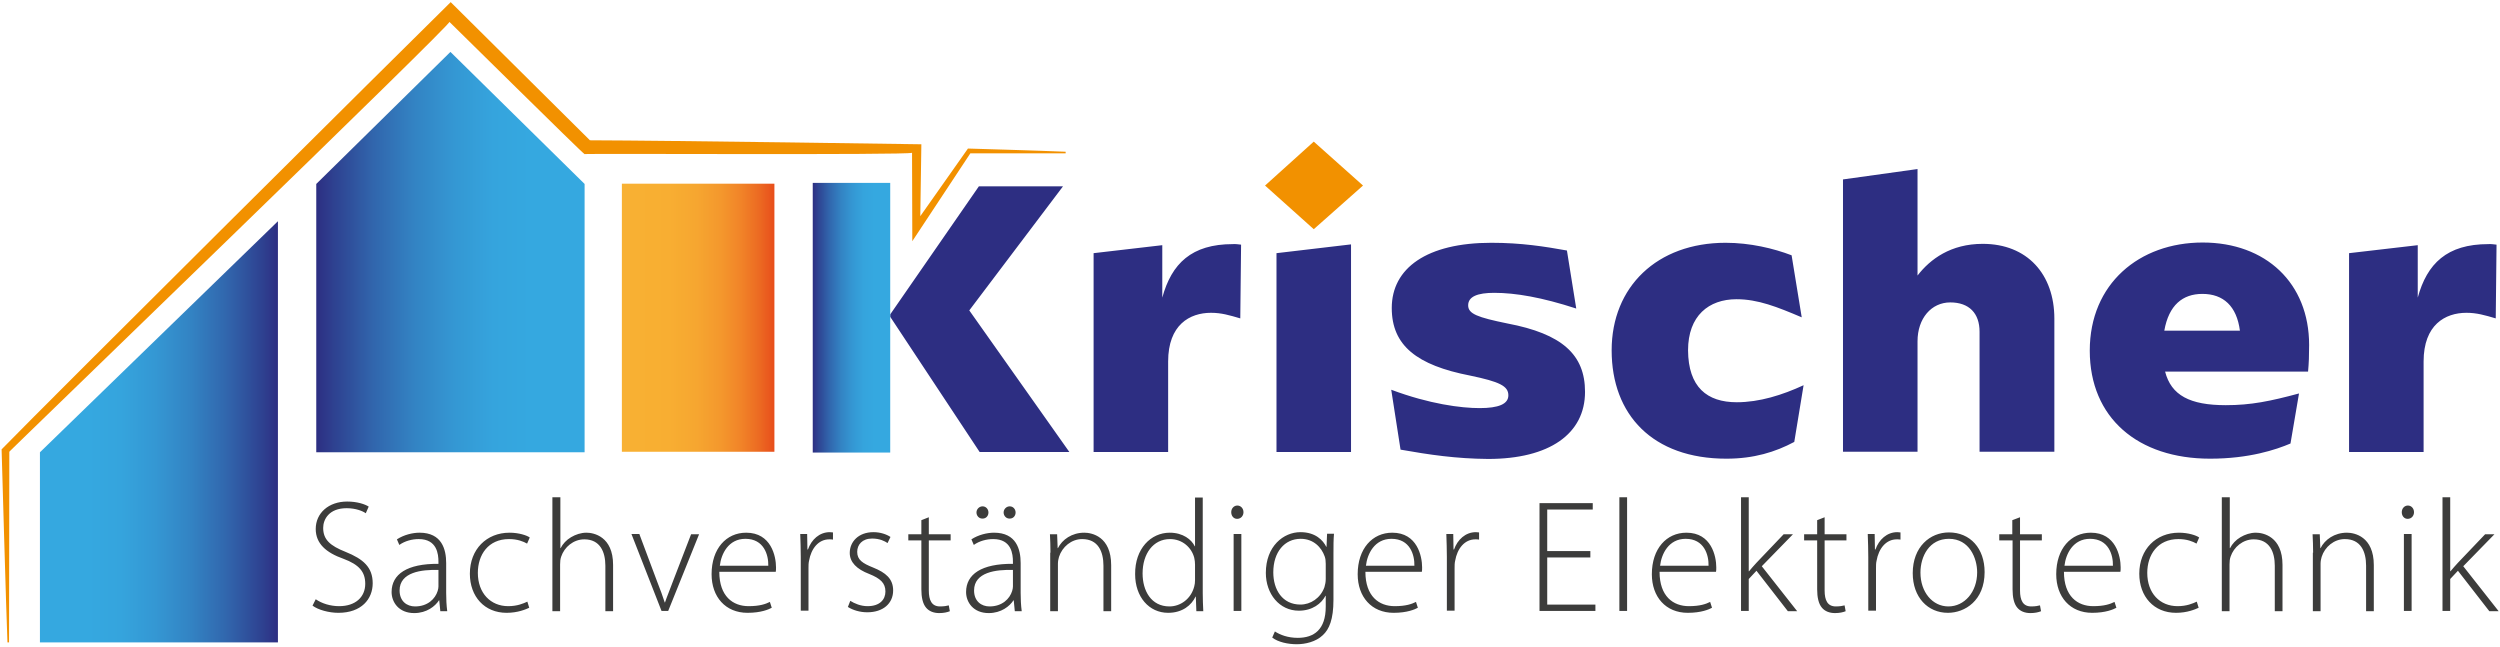
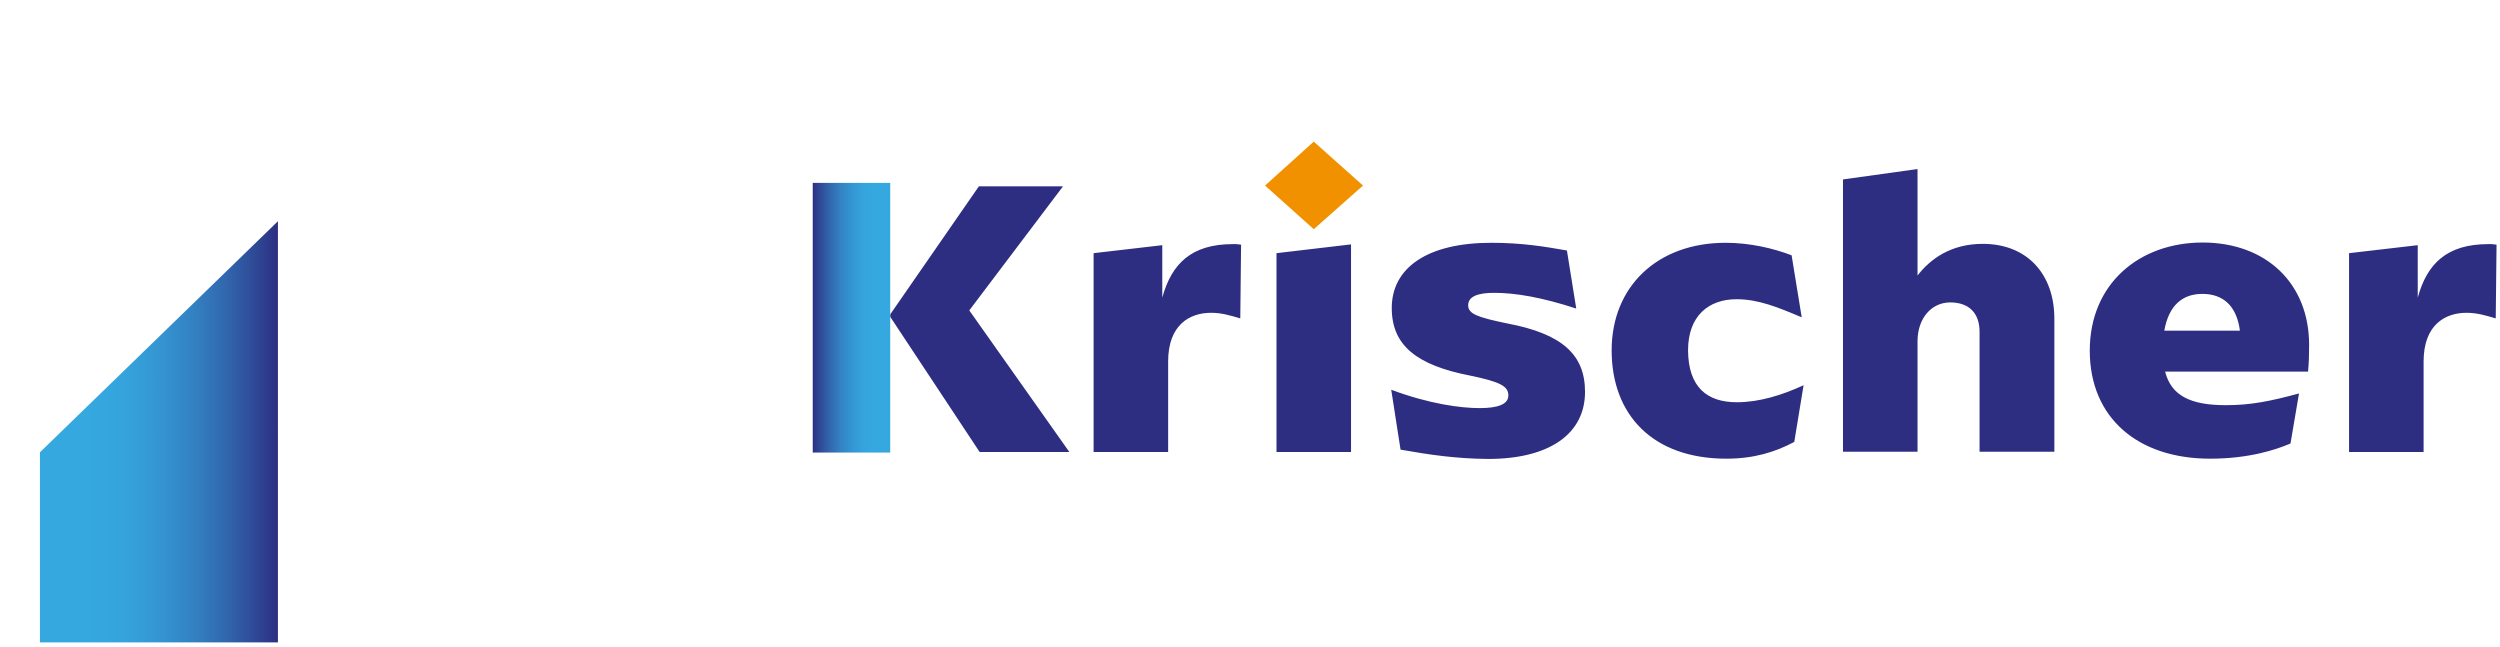
<svg xmlns="http://www.w3.org/2000/svg" version="1.1" id="Ebene_1" x="0px" y="0px" viewBox="0 0 939.1 242.9" style="enable-background:new 0 0 939.1 242.9;" xml:space="preserve">
  <style type="text/css">
	.st0{fill:#2D2E82;}
	.st1{fill:#F29100;}
	.st2{fill:#3C3C3B;}
	.st3{fill:none;}
	.st4{fill:url(#SVGID_1_);}
	.st5{fill:url(#SVGID_00000068653063646219862210000012568002478296656026_);}
	.st6{fill:url(#SVGID_00000127016242984500068830000009963728982083641267_);}
	.st7{fill:url(#SVGID_00000029025828533080563500000017065324135348827070_);}
</style>
  <g>
    <g>
      <path class="st0" d="M368,169.8L334.4,119v-0.9L367.7,70h31.6l-35.2,46.6l37.6,53.2H368z M466.2,91.9l-0.3,27.7    c-4.1-1.2-7.1-2.1-11-2.1c-8,0-16.1,4.5-16.1,18.3v34h-28V95.1l25.8-3v19.7c3.5-12.8,11-20.1,26.5-20.1    C463.9,91.6,465.3,91.8,466.2,91.9z M479.5,95.1l28-3.3v78h-28V95.1z M526.1,168.9l-3.5-22.5c14.4,5.4,26.3,6.9,33.2,6.9    c7.1,0,10.8-1.5,10.8-4.8c0-3.5-3.3-5.1-14.3-7.4c-20.1-3.9-29.5-11.3-29.5-25.4c0-15,13.2-24.5,37.4-24.5c11.3,0,20,1.4,28.4,2.9    l3.5,21.8c-12.9-4.2-22.8-5.9-30.8-5.9c-6.3,0-9.8,1.4-9.8,4.7c0,3.2,3.5,4.5,14.7,6.8c20.6,3.9,29.2,11.7,29.2,25.7    c0,15.8-13.4,25.2-36.4,25.2C546.9,172.3,536.8,170.8,526.1,168.9z M677.5,144.7L674,166c-7.1,3.8-15.2,6.3-25.5,6.3    c-27.7,0-43.1-16.5-43.1-40.7c0-23.9,17.1-40.4,42.8-40.4c9.2,0,18,2.1,24.8,4.7l3.8,23.3c-9.2-3.9-16.4-6.8-24.5-6.8    c-10.4,0-18.2,6.2-18.2,19.2c0.1,13.8,7.1,19.5,18.3,19.5C660.9,151.1,669.5,148.4,677.5,144.7z M771.7,119.7v50h-28.1v-45.1    c0-6.9-3.9-11-11-11c-7.1,0-12.3,6-12.3,14.6v41.5h-28V67.4l28-3.9v40c4.8-6.2,12.5-11.9,24.5-11.9    C761.5,91.6,771.7,103,771.7,119.7z M867,139.6h-53.7c2.3,8.9,9.3,12.6,22.8,12.6c9.5,0,16.7-1.5,27.5-4.4l-3.2,18.8    c-5.4,2.3-15.5,5.7-30.2,5.7c-27.1,0-45.2-15.3-45.2-40.6c0-25.1,18.6-40.6,42.4-40.6c23.7,0,40,15.2,40,38.5    C867.4,133.6,867.3,136.3,867,139.6z M813,124.2h28.4c-1.2-9.2-6.2-13.8-14.1-13.8C819.9,110.4,814.7,114.6,813,124.2z     M937.8,91.9l-0.3,27.7c-4.1-1.2-7.1-2.1-11-2.1c-8,0-16.1,4.5-16.1,18.3v34h-28V95.1l25.8-3v19.7c3.5-12.8,11-20.1,26.5-20.1    C935.5,91.6,936.9,91.8,937.8,91.9z" />
      <polygon class="st1" points="493.5,53.2 475.2,69.7 493.5,86.1 512,69.7   " />
    </g>
-     <path class="st2" d="M118.6,225.1c2.3,1.6,5.5,2.6,8.8,2.6c6.1,0,9.8-3.4,9.8-8.4c0-4.5-2.3-7.2-8.2-9.4   c-6.5-2.3-10.4-5.7-10.4-11.2c0-6,4.9-10.3,11.8-10.3c3.8,0,6.7,1,8.1,1.9l-1.1,2.5c-1.1-0.8-3.7-1.9-7.2-1.9   c-6.6,0-8.8,4.2-8.8,7.4c0,4.4,2.6,6.7,8.4,9c6.7,2.7,10.2,5.8,10.2,11.8c0,5.9-4.2,11.1-12.9,11.1c-3.5,0-7.6-1.1-9.7-2.7   L118.6,225.1z M167.6,222.7c0,2.3,0.1,4.6,0.4,6.9h-2.6l-0.4-4.1h-0.1c-1.4,2.2-4.6,4.8-9.3,4.8c-5.8,0-8.5-4.1-8.5-7.9   c0-6.7,5.8-10.7,17.6-10.6v-0.8c0-2.8-0.5-8.5-7.4-8.5c-2.5,0-5.2,0.7-7.3,2.2l-0.9-2.1c2.6-1.7,5.9-2.5,8.5-2.5   c8.4,0,10,6.3,10,11.4V222.7z M164.7,214.1c-6.3-0.2-14.6,0.8-14.6,7.7c0,4.1,2.8,6,5.8,6c4.8,0,7.6-2.9,8.5-5.8   c0.2-0.6,0.3-1.3,0.3-1.7V214.1z M198.8,228.3c-1.3,0.6-4.3,1.9-8.5,1.9c-8.3,0-13.8-6.1-13.8-14.7c0-9.2,6.3-15.4,14.9-15.4   c3.5,0,6.5,1,7.6,1.8l-1,2.3c-1.4-0.8-3.6-1.7-6.8-1.7c-7.8,0-11.7,5.9-11.7,12.7c0,7.6,4.8,12.5,11.4,12.5c3.4,0,5.7-1,7.2-1.7   L198.8,228.3z M207.6,186.8h2.9v19.1h0.1c0.8-1.6,2.2-3.1,3.9-4.1c1.7-1,3.7-1.7,5.8-1.7c2.7,0,10,1.4,10,12.1v17.4h-2.9v-17.1   c0-5.2-2-9.9-7.9-9.9c-4.1,0-7.5,2.9-8.7,6.5c-0.3,0.9-0.4,1.7-0.4,2.9v17.6h-2.9V186.8z M240.2,200.7l6.7,17.9   c1.1,2.8,2,5.2,2.8,7.7h0.1c0.8-2.4,1.9-4.9,2.9-7.7l6.9-17.9h3L251,229.5h-2.5l-11.3-28.9H240.2z M270.2,214.8   c0,9.2,5.1,12.9,11,12.9c4.2,0,6.4-0.8,8-1.6l0.7,2.2c-1.1,0.6-4,1.9-9.1,1.9c-8.3,0-13.5-6-13.5-14.5c0-9.6,5.5-15.6,13-15.6   c9.4,0,11.2,8.9,11.2,13c0,0.8,0,1.2-0.1,1.7H270.2z M288.6,212.5c0.1-4-1.6-10.1-8.6-10.1c-6.4,0-9.1,5.7-9.6,10.1H288.6z    M300.8,209.3c0-2.9-0.1-5.8-0.2-8.7h2.6l0.1,5.8h0.2c1.3-3.7,4.3-6.5,8.2-6.5c0.4,0,0.8,0.1,1.2,0.1v2.7c-0.4-0.1-0.8-0.1-1.4-0.1   c-4,0-6.8,3.4-7.6,8.1c-0.2,0.8-0.2,1.8-0.2,2.8v15.9h-2.9V209.3z M319.4,225.7c1.6,1,3.9,2,6.5,2c4.6,0,6.7-2.5,6.7-5.5   c0-3.2-1.9-4.9-6.1-6.6c-4.7-1.8-7.3-4.4-7.3-7.9c0-4.2,3.3-7.8,8.9-7.8c2.6,0,4.9,0.8,6.4,1.8l-1.1,2.3c-1-0.7-2.9-1.7-5.8-1.7   c-3.7,0-5.6,2.3-5.6,5c0,3,2,4.3,6,5.9c4.7,1.9,7.5,4.2,7.5,8.6c0,4.9-3.8,8.2-9.7,8.2c-2.8,0-5.4-0.8-7.3-2L319.4,225.7z    M348.9,194.3v6.4h8.2v2.3h-8.2v18.8c0,3.7,1.1,6,4.2,6c1.5,0,2.6-0.2,3.3-0.4l0.4,2.2c-1,0.4-2.3,0.7-4,0.7c-2.1,0-3.8-0.7-4.9-2   c-1.3-1.5-1.8-4-1.8-6.9V203h-4.9v-2.3h4.9v-5.3L348.9,194.3z M383.4,222.7c0,2.3,0.1,4.6,0.4,6.9h-2.6l-0.4-4.1h-0.1   c-1.4,2.2-4.6,4.8-9.3,4.8c-5.8,0-8.5-4.1-8.5-7.9c0-6.7,5.8-10.7,17.6-10.6v-0.8c0-2.8-0.5-8.5-7.4-8.5c-2.5,0-5.2,0.7-7.3,2.2   l-0.9-2.1c2.6-1.7,5.9-2.5,8.5-2.5c8.4,0,10,6.3,10,11.4V222.7z M380.5,214.1c-6.3-0.2-14.6,0.8-14.6,7.7c0,4.1,2.8,6,5.8,6   c4.8,0,7.6-2.9,8.5-5.8c0.2-0.6,0.3-1.3,0.3-1.7V214.1z M369,194.8c-1.3,0-2.2-1.1-2.2-2.3c0-1.2,1-2.3,2.3-2.3   c1.3,0,2.2,1.1,2.2,2.3c0,1.2-0.8,2.3-2.2,2.3H369z M379.2,194.8c-1.3,0-2.2-1.1-2.2-2.3c0-1.2,1-2.3,2.3-2.3   c1.3,0,2.2,1.1,2.2,2.3c0,1.2-0.8,2.3-2.2,2.3H379.2z M394.6,207.6c0-2.6-0.1-4.6-0.2-6.9h2.7l0.2,5.2h0.1c1.6-3.2,5.2-5.8,9.9-5.8   c2.8,0,10.1,1.4,10.1,12.2v17.3h-2.9v-17.1c0-5.3-2-10-8-10c-4,0-7.5,2.9-8.7,6.7c-0.2,0.7-0.4,1.6-0.4,2.5v17.9h-2.9V207.6z    M451.8,186.8v36.1c0,2.1,0.1,4.6,0.2,6.7h-2.6l-0.2-5.5h-0.1c-1.5,3.2-4.9,6.1-10.3,6.1c-7.2,0-12.4-6-12.4-14.5   c-0.1-9.6,5.9-15.6,13-15.6c5,0,8.2,2.6,9.4,5.1h0.1v-18.3H451.8z M448.9,212.1c0-0.8-0.1-1.8-0.3-2.6c-1-3.8-4.4-7-9.1-7   c-6.3,0-10.3,5.5-10.3,12.9c0,6.5,3.2,12.4,10.1,12.4c4.1,0,8.1-2.8,9.3-7.5c0.2-0.7,0.3-1.5,0.3-2.4V212.1z M464.7,194.9   c-1.3,0-2.2-1.1-2.2-2.5s1-2.5,2.3-2.5s2.3,1.1,2.3,2.5C467.1,193.7,466.2,194.9,464.7,194.9L464.7,194.9z M463.4,229.5v-28.9h2.9   v28.9H463.4z M500.9,225.3c0,7.4-1.6,11.1-4,13.3c-2.6,2.5-6.6,3.4-9.8,3.4c-3.3,0-7-0.8-9.2-2.5l1-2.3c2,1.3,4.9,2.4,8.6,2.4   c6.1,0,10.5-3.1,10.5-11.7v-4.1h-0.1c-1.5,2.9-4.9,5.6-10,5.6c-7.3,0-12.4-6.3-12.4-14.2c0-10,6.6-15.3,13-15.3   c5.7,0,8.5,3.1,9.7,5.5h0.1l0.2-4.9h2.6c-0.2,2.2-0.2,4.4-0.2,7.5V225.3z M498,211.8c0-1.1-0.1-2-0.4-2.8c-1.2-3.4-4.2-6.6-9-6.6   c-6.1,0-10.3,5-10.3,12.6c0,6.5,3.4,12.1,10.2,12.1c3.8,0,7.5-2.4,9-6.5c0.3-1,0.5-2,0.5-3.1V211.8z M512.9,214.8   c0,9.2,5.1,12.9,11,12.9c4.2,0,6.4-0.8,8-1.6l0.7,2.2c-1.1,0.6-4,1.9-9.1,1.9c-8.3,0-13.5-6-13.5-14.5c0-9.6,5.5-15.6,13-15.6   c9.4,0,11.2,8.9,11.2,13c0,0.8,0,1.2-0.1,1.7H512.9z M531.3,212.5c0.1-4-1.6-10.1-8.6-10.1c-6.4,0-9.1,5.7-9.6,10.1H531.3z    M543.5,209.3c0-2.9-0.1-5.8-0.2-8.7h2.6l0.1,5.8h0.2c1.3-3.7,4.3-6.5,8.2-6.5c0.4,0,0.8,0.1,1.2,0.1v2.7c-0.4-0.1-0.8-0.1-1.4-0.1   c-4,0-6.8,3.4-7.6,8.1c-0.2,0.8-0.2,1.8-0.2,2.8v15.9h-2.9V209.3z M597.4,209.4h-16.2v17.7h18.1v2.4h-21V189h20v2.4h-17.1V207h16.2   V209.4z M608.3,186.8h2.9v42.7h-2.9V186.8z M623.4,214.8c0,9.2,5.1,12.9,11,12.9c4.2,0,6.4-0.8,8-1.6l0.7,2.2   c-1.1,0.6-4,1.9-9.1,1.9c-8.3,0-13.5-6-13.5-14.5c0-9.6,5.5-15.6,13-15.6c9.4,0,11.2,8.9,11.2,13c0,0.8,0,1.2-0.1,1.7H623.4z    M641.8,212.5c0.1-4-1.6-10.1-8.6-10.1c-6.4,0-9.1,5.7-9.6,10.1H641.8z M656.9,214.6h0.1c0.7-0.9,1.9-2.2,2.8-3.2l10.2-10.7h3.5   l-11.7,12l13.3,16.9h-3.5l-11.8-15.2l-2.9,3.1v12H654v-42.7h2.9V214.6z M685.4,194.3v6.4h8.2v2.3h-8.2v18.8c0,3.7,1.1,6,4.2,6   c1.5,0,2.6-0.2,3.3-0.4l0.4,2.2c-1,0.4-2.3,0.7-4,0.7c-2.1,0-3.8-0.7-4.9-2c-1.3-1.5-1.8-4-1.8-6.9V203h-4.9v-2.3h4.9v-5.3   L685.4,194.3z M701.8,209.3c0-2.9-0.1-5.8-0.2-8.7h2.6l0.1,5.8h0.2c1.3-3.7,4.3-6.5,8.2-6.5c0.4,0,0.8,0.1,1.2,0.1v2.7   c-0.4-0.1-0.8-0.1-1.4-0.1c-4,0-6.8,3.4-7.6,8.1c-0.2,0.8-0.2,1.8-0.2,2.8v15.9h-2.9V209.3z M731.7,230.2   c-7.5,0-13.2-5.8-13.2-14.9c0-9.9,6.5-15.3,13.6-15.3c8,0,13.4,6,13.4,14.9C745.5,225.6,738.1,230.2,731.7,230.2L731.7,230.2z    M731.9,227.8c6,0,10.8-5.4,10.8-12.8c0-5.3-2.9-12.6-10.6-12.6c-7.4,0-10.7,6.6-10.7,12.7C721.4,222.4,725.9,227.8,731.9,227.8   L731.9,227.8z M758.8,194.3v6.4h8.2v2.3h-8.2v18.8c0,3.7,1.1,6,4.2,6c1.5,0,2.6-0.2,3.3-0.4l0.4,2.2c-1,0.4-2.3,0.7-4,0.7   c-2.1,0-3.8-0.7-4.9-2c-1.3-1.5-1.8-4-1.8-6.9V203H751v-2.3h4.9v-5.3L758.8,194.3z M775.3,214.8c0,9.2,5.1,12.9,11,12.9   c4.2,0,6.4-0.8,8-1.6l0.7,2.2c-1.1,0.6-4,1.9-9.1,1.9c-8.3,0-13.5-6-13.5-14.5c0-9.6,5.5-15.6,13-15.6c9.4,0,11.2,8.9,11.2,13   c0,0.8,0,1.2-0.1,1.7H775.3z M793.7,212.5c0.1-4-1.6-10.1-8.6-10.1c-6.4,0-9.1,5.7-9.6,10.1H793.7z M825.9,228.3   c-1.3,0.6-4.3,1.9-8.5,1.9c-8.3,0-13.8-6.1-13.8-14.7c0-9.2,6.3-15.4,14.9-15.4c3.5,0,6.5,1,7.6,1.8l-1,2.3   c-1.4-0.8-3.6-1.7-6.8-1.7c-7.8,0-11.7,5.9-11.7,12.7c0,7.6,4.7,12.5,11.4,12.5c3.4,0,5.7-1,7.2-1.7L825.9,228.3z M834.7,186.8h2.9   v19.1h0.1c0.8-1.6,2.2-3.1,3.9-4.1c1.7-1,3.7-1.7,5.8-1.7c2.7,0,10,1.4,10,12.1v17.4h-2.9v-17.1c0-5.2-2-9.9-7.9-9.9   c-4.1,0-7.5,2.9-8.7,6.5c-0.3,0.9-0.4,1.7-0.4,2.9v17.6h-2.9V186.8z M868.9,207.6c0-2.6-0.1-4.6-0.2-6.9h2.7l0.2,5.2h0.1   c1.6-3.2,5.2-5.8,9.9-5.8c2.8,0,10.1,1.4,10.1,12.2v17.3h-2.9v-17.1c0-5.3-2-10-8-10c-4,0-7.5,2.9-8.7,6.7   c-0.2,0.7-0.4,1.6-0.4,2.5v17.9h-2.9V207.6z M904.4,194.9c-1.3,0-2.2-1.1-2.2-2.5s1-2.5,2.3-2.5c1.3,0,2.3,1.1,2.3,2.5   C906.8,193.7,905.9,194.9,904.4,194.9L904.4,194.9z M903,229.5v-28.9h2.9v28.9H903z M920.4,214.6h0.1c0.7-0.9,1.9-2.2,2.8-3.2   l10.2-10.7h3.5l-11.7,12l13.3,16.9h-3.5l-11.8-15.2l-2.9,3.1v12h-2.9v-42.7h2.9V214.6z" />
    <path class="st3" d="M342.6,90.6l0-1.1c0,0,0-0.3,0-0.9C342.6,88.6,342.6,90.6,342.6,90.6L342.6,90.6z" />
    <linearGradient id="SVGID_1_" gradientUnits="userSpaceOnUse" x1="14.967" y1="162.209" x2="104.447" y2="162.209">
      <stop offset="0.2" style="stop-color:#35A8E0" />
      <stop offset="0.341" style="stop-color:#35A4DD" />
      <stop offset="0.487" style="stop-color:#3497D3" />
      <stop offset="0.635" style="stop-color:#3383C3" />
      <stop offset="0.785" style="stop-color:#3166AD" />
      <stop offset="0.935" style="stop-color:#2E4190" />
      <stop offset="1" style="stop-color:#2D2E82" />
    </linearGradient>
    <polygon class="st4" points="15,241.3 104.4,241.3 104.4,83.1 15,169.9  " />
    <linearGradient id="SVGID_00000103956321368237910810000003696614570397134473_" gradientUnits="userSpaceOnUse" x1="118.819" y1="94.703" x2="219.567" y2="94.703">
      <stop offset="0" style="stop-color:#2D2E82" />
      <stop offset="6.525888e-02" style="stop-color:#2E4190" />
      <stop offset="0.215" style="stop-color:#3166AD" />
      <stop offset="0.365" style="stop-color:#3383C3" />
      <stop offset="0.513" style="stop-color:#3497D3" />
      <stop offset="0.659" style="stop-color:#35A4DD" />
      <stop offset="0.8" style="stop-color:#35A8E0" />
    </linearGradient>
-     <polygon style="fill:url(#SVGID_00000103956321368237910810000003696614570397134473_);" points="118.8,69.1 118.8,169.9    219.6,169.9 219.6,69.1 169.2,19.5  " />
    <linearGradient id="SVGID_00000047022341975524840780000003772671760296159679_" gradientUnits="userSpaceOnUse" x1="233.633" y1="119.393" x2="290.894" y2="119.393">
      <stop offset="0" style="stop-color:#F8B133" />
      <stop offset="0.307" style="stop-color:#F8AE32" />
      <stop offset="0.492" style="stop-color:#F6A630" />
      <stop offset="0.644" style="stop-color:#F4982D" />
      <stop offset="0.779" style="stop-color:#F18428" />
      <stop offset="0.9" style="stop-color:#EC6A22" />
      <stop offset="1" style="stop-color:#E84E1B" />
    </linearGradient>
-     <rect x="233.6" y="69" style="fill:url(#SVGID_00000047022341975524840780000003772671760296159679_);" width="57.3" height="100.7" />
    <linearGradient id="SVGID_00000051374867993110079570000017967382209551295658_" gradientUnits="userSpaceOnUse" x1="305.266" y1="119.377" x2="334.361" y2="119.377">
      <stop offset="0" style="stop-color:#2D2E82" />
      <stop offset="6.525888e-02" style="stop-color:#2E4190" />
      <stop offset="0.215" style="stop-color:#3166AD" />
      <stop offset="0.365" style="stop-color:#3383C3" />
      <stop offset="0.513" style="stop-color:#3497D3" />
      <stop offset="0.659" style="stop-color:#35A4DD" />
      <stop offset="0.8" style="stop-color:#35A8E0" />
    </linearGradient>
    <rect x="305.3" y="68.7" style="fill:url(#SVGID_00000051374867993110079570000017967382209551295658_);" width="29.1" height="101.3" />
-     <path class="st1" d="M363.6,55.8c0,0-17.9,25.4-17.9,25.4c0.1-8,0.4-27,0.4-27s-93.2-1.4-124.5-1.5c0,0-52.3-51.9-52.3-51.9   C151.5,18.3,20.3,148.6,0.6,168.8c0,0,1.8,63.6,2.2,72.5h0.6c0,0,0.1-71.6,0.1-71.6C1.9,171,172.2,6.7,168.8,8.2   c0.3,0.2,50.4,49.8,50.8,49.7c-0.6-0.3,121,0.4,123-0.5c0,0.7,0.1,33.2,0.1,33.2l21.8-33l35.8,0V57   C391.4,56.6,363.6,55.8,363.6,55.8z" />
  </g>
</svg>